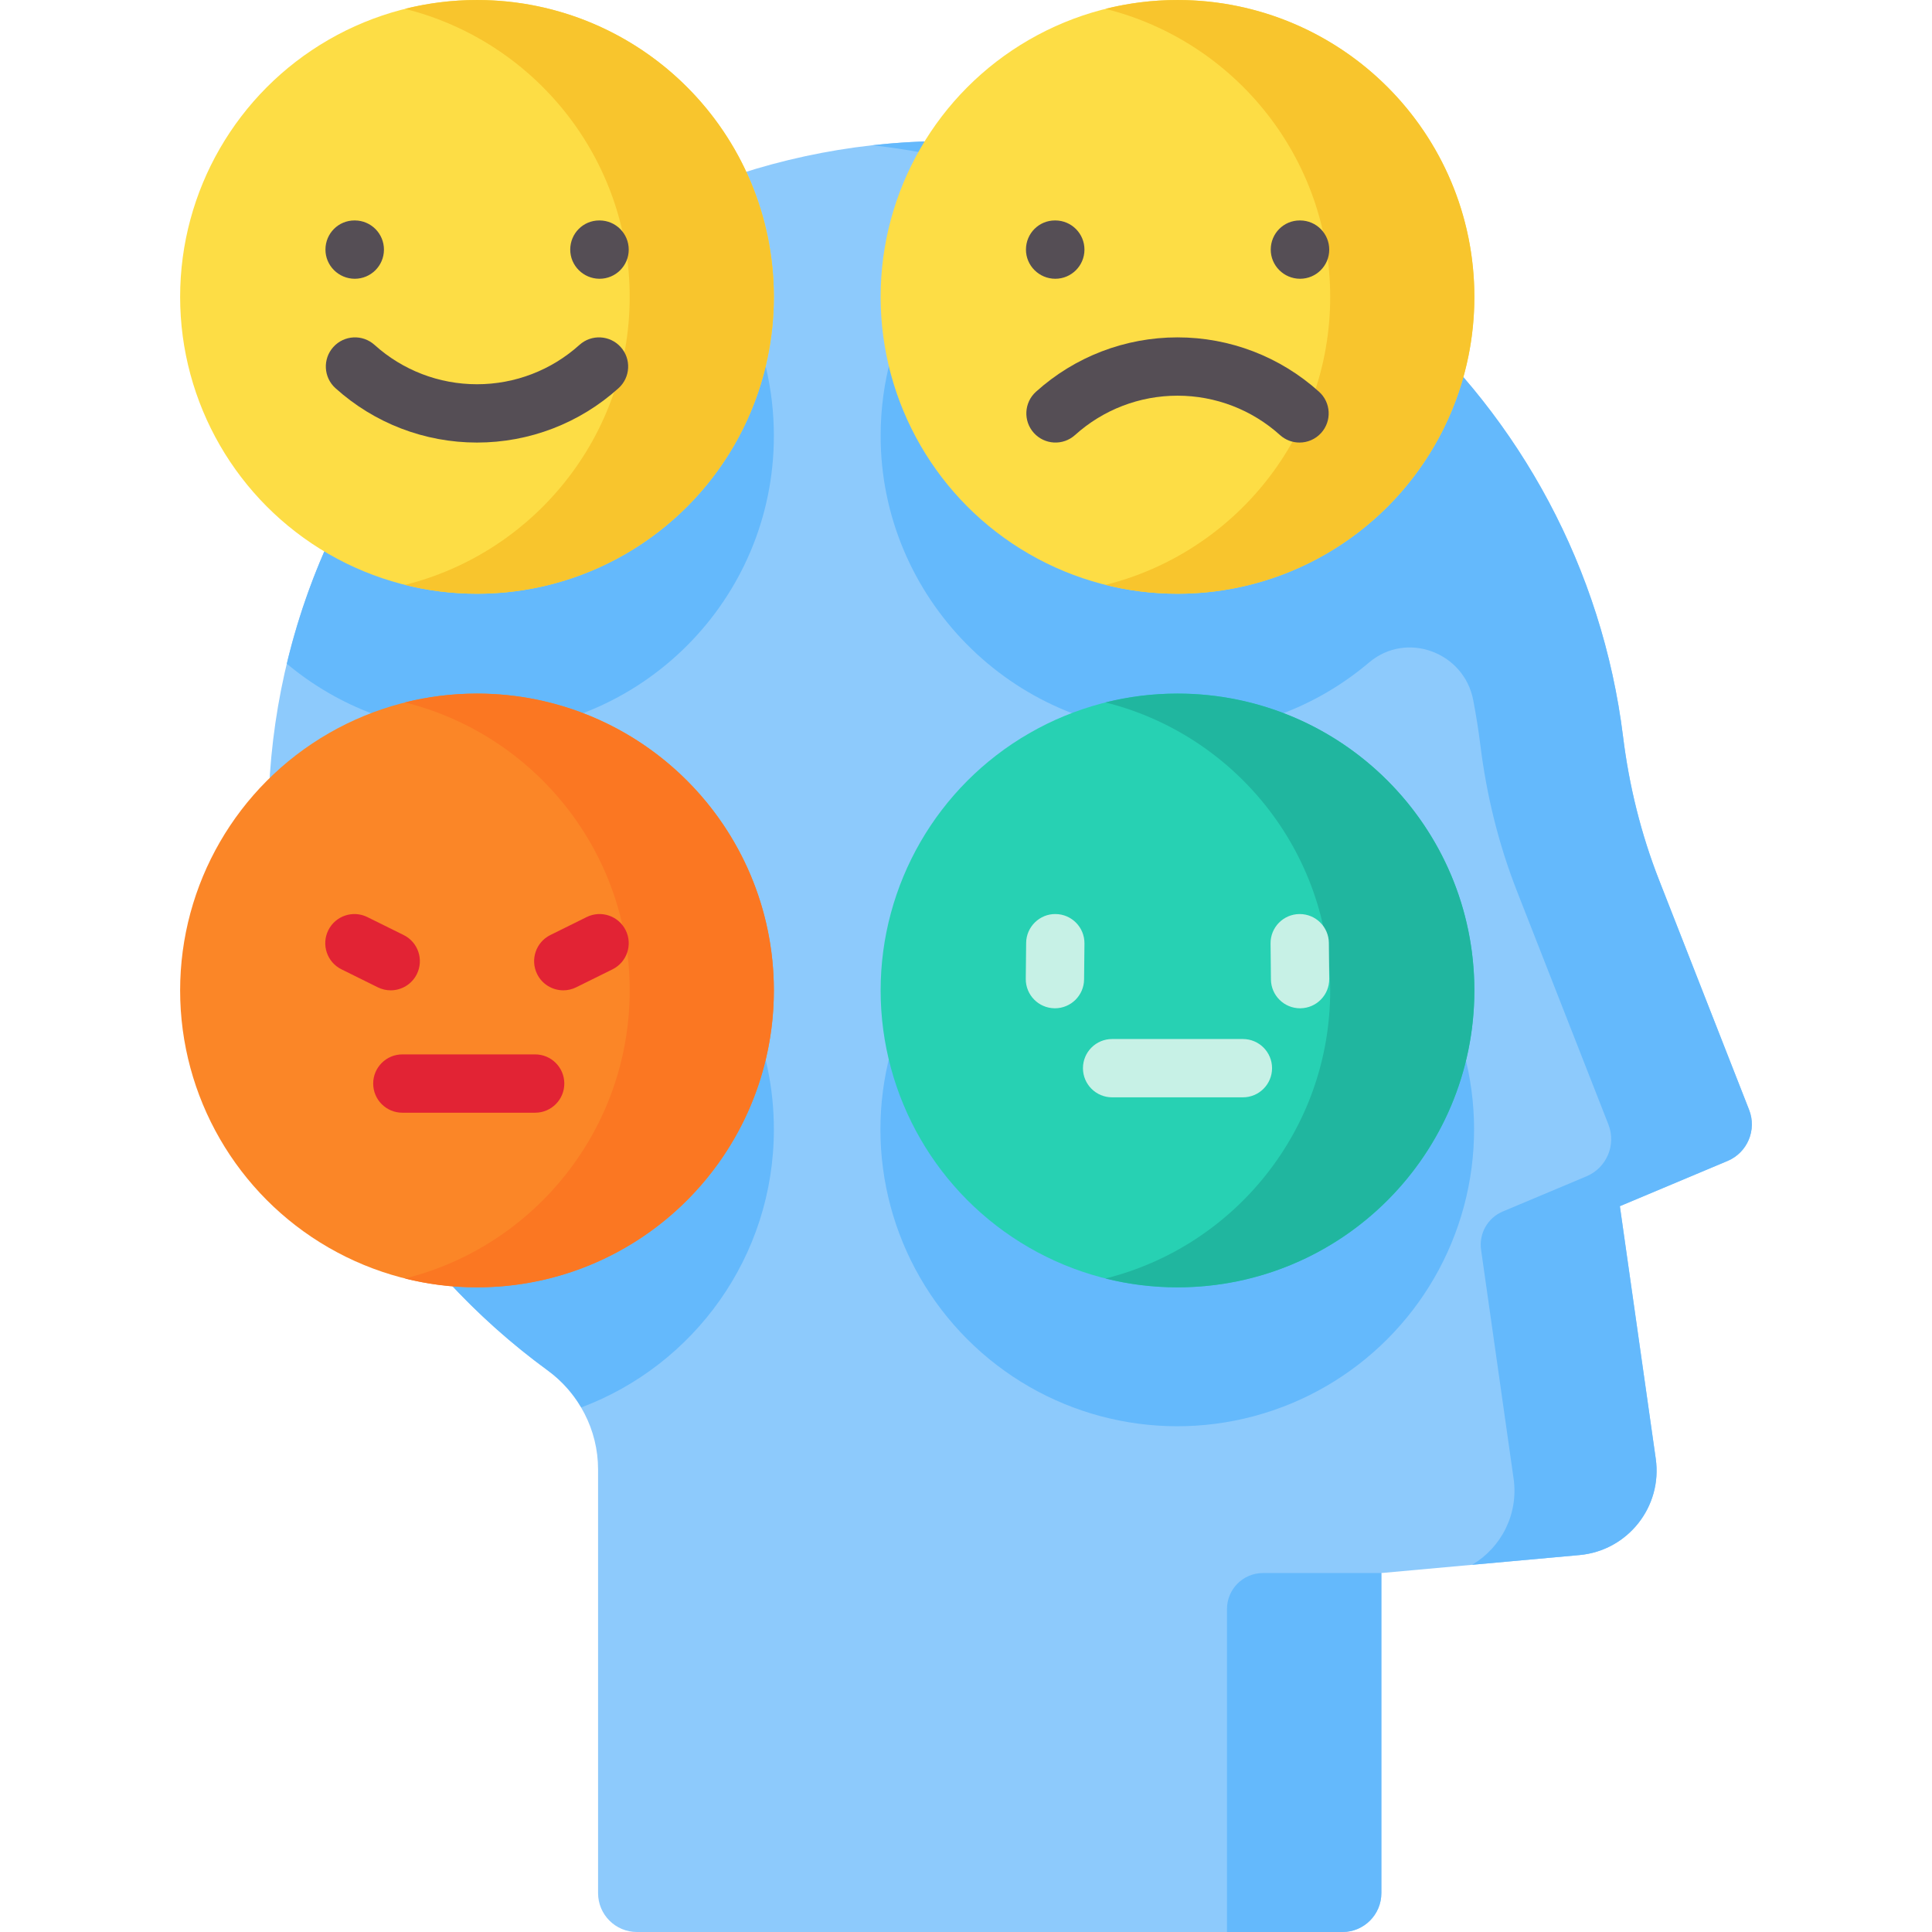
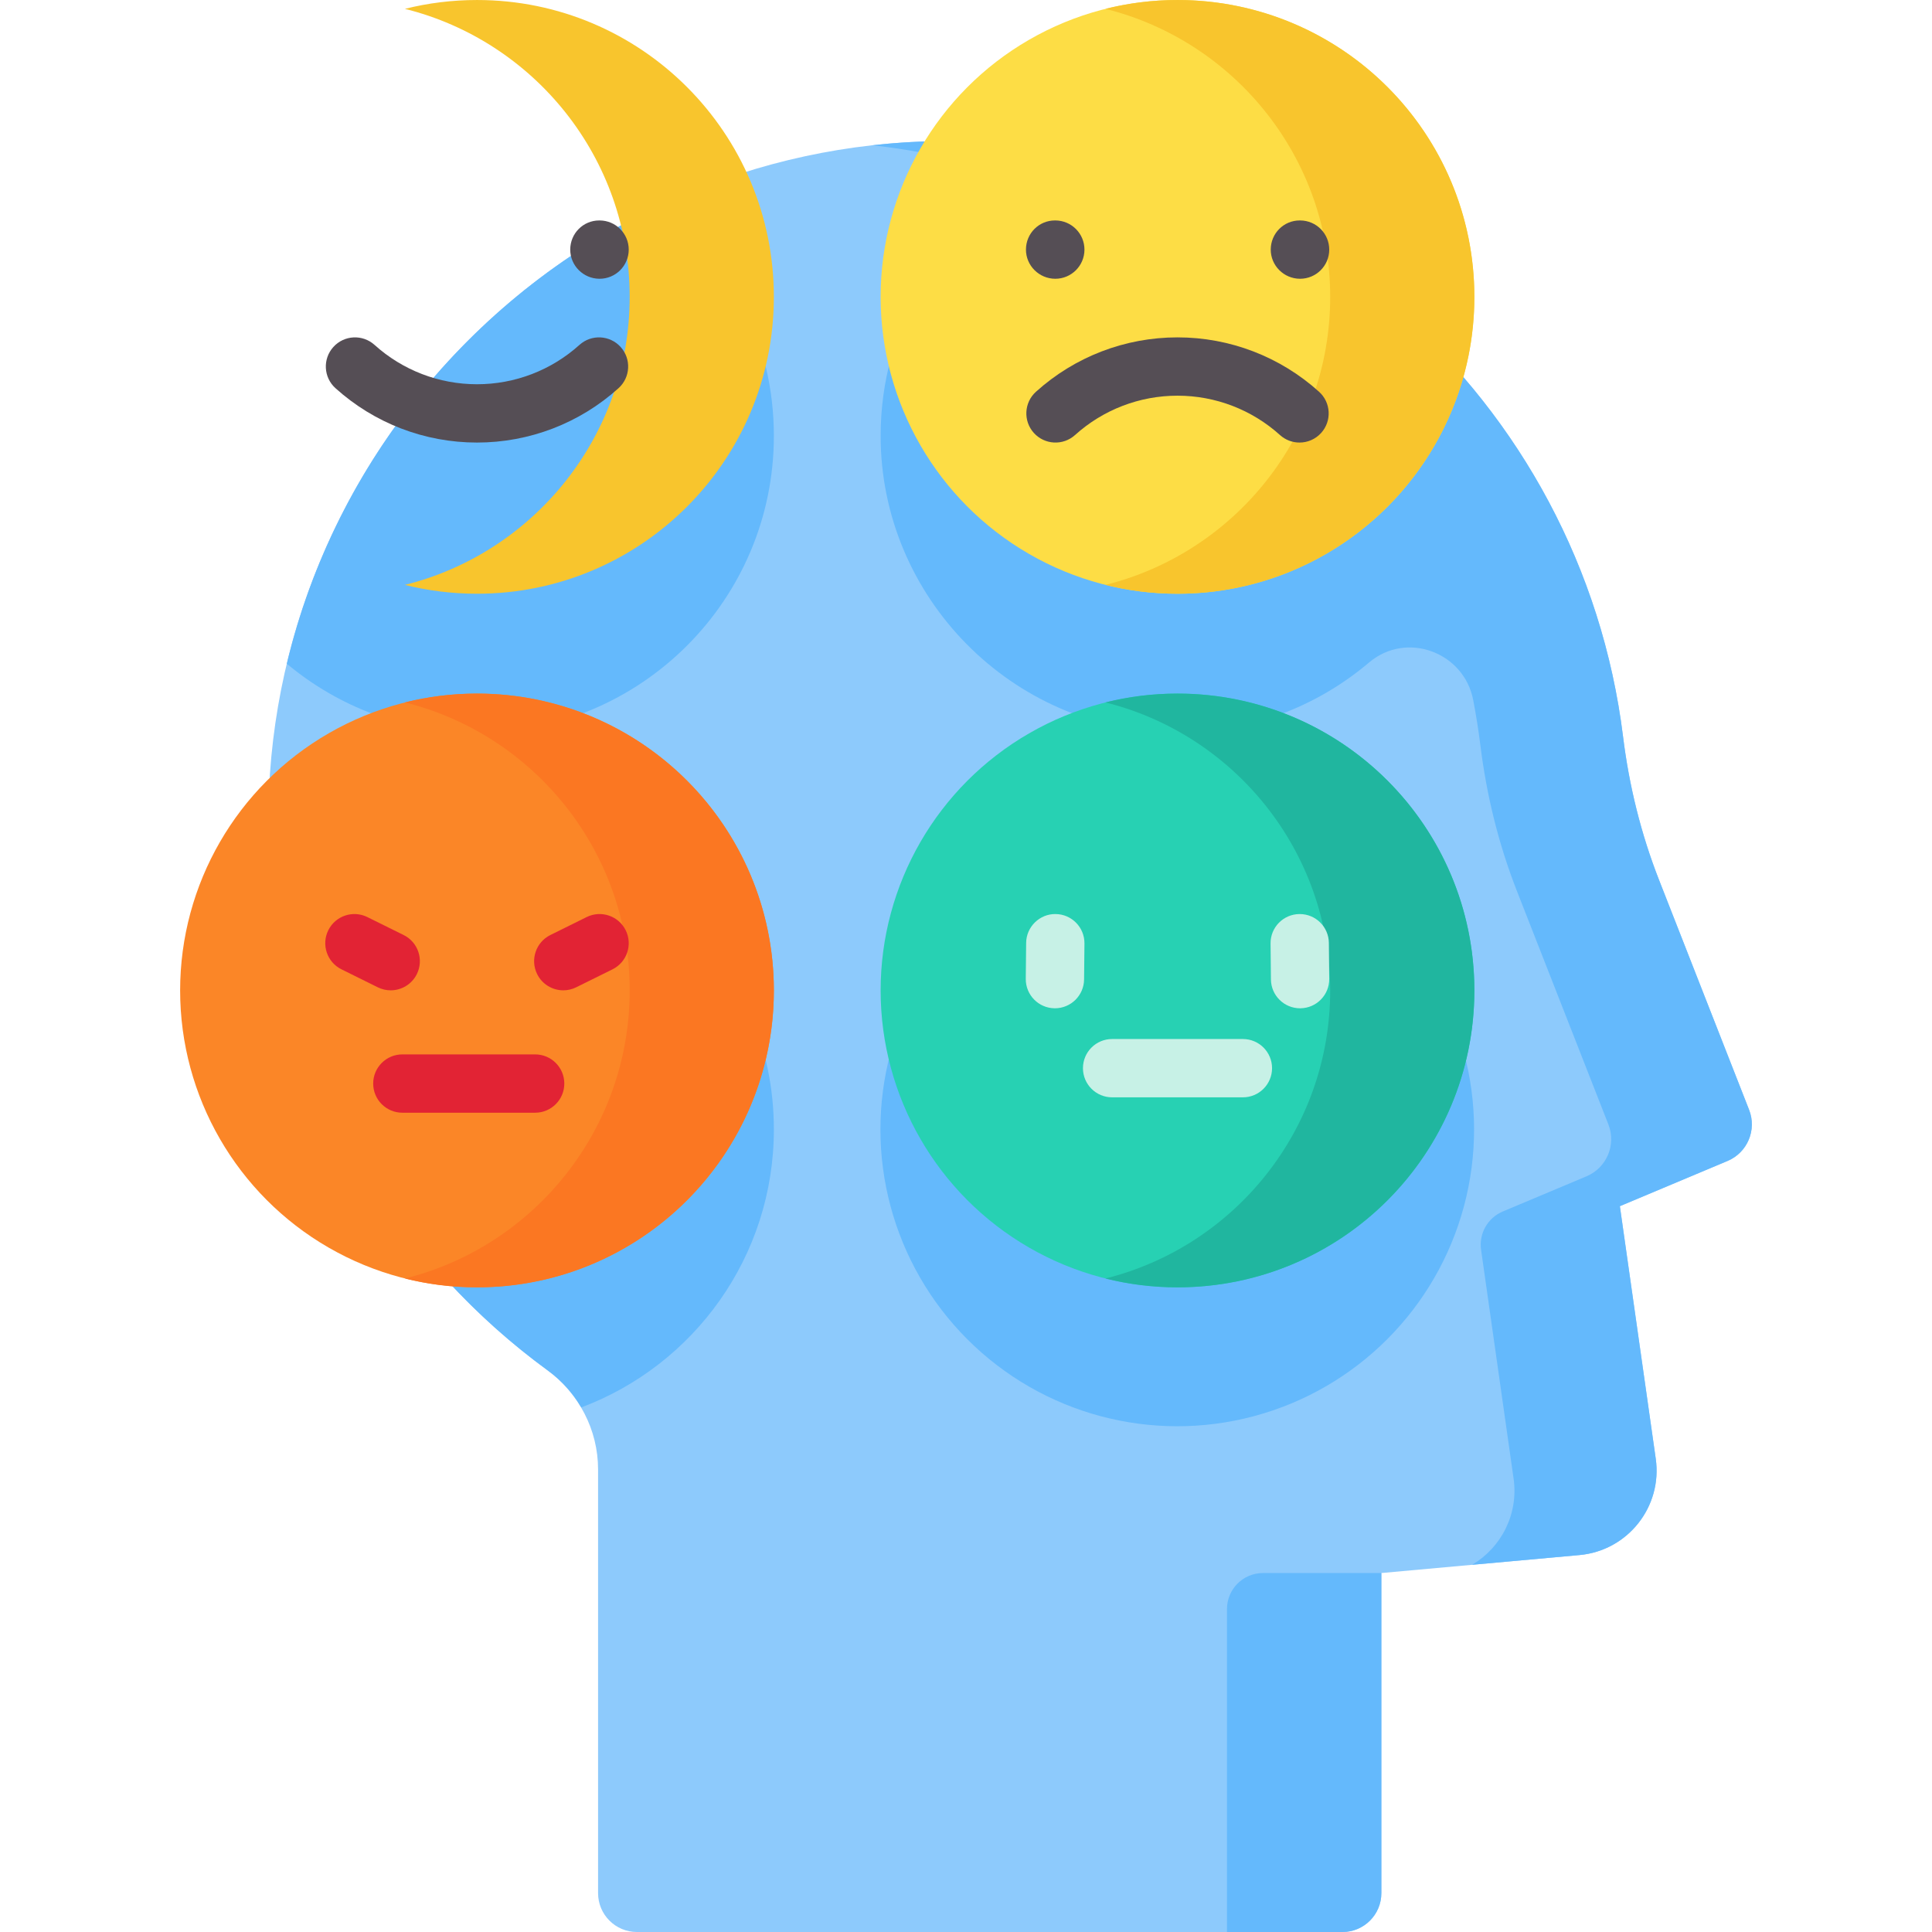
<svg xmlns="http://www.w3.org/2000/svg" id="Layer_1" height="512" viewBox="0 0 512 512" width="512">
  <g>
    <g>
      <g>
        <path d="m463.537 294.127-23.874-60.93c-4.77-12.173-7.922-24.91-9.521-37.885-11.048-89.65-87.932-158.916-180.798-157.928-98.913 1.053-178.944 82.59-178.24 181.505.422 59.218 29.421 111.624 73.88 144.165 8.426 6.167 13.51 15.895 13.51 26.337v112.308c0 5.69 4.612 10.302 10.302 10.302h186.975c5.69 0 10.302-4.612 10.302-10.302v-84.829l52.504-4.763c12.801-1.161 22.02-12.807 20.212-25.533l-9.508-66.921 28.535-11.987c5.265-2.214 7.804-8.222 5.721-13.539z" fill="#8dcafc" />
        <g fill="#64b9fc">
          <path d="m366.073 416.869h-31.361c-5.274 0-9.55 4.276-9.55 9.55v85.581h30.609c5.69 0 10.302-4.612 10.302-10.302z" />
          <g>
            <path d="m175.611 54.11c-49.4 23.033-86.715 67.82-99.605 121.781 13.653 11.413 31.227 18.276 50.401 18.276 43.456 0 78.676-35.221 78.676-78.666.001-24.829-11.506-46.975-29.472-61.391z" />
            <path d="m126.407 220.637c-20.753 0-39.627 8.029-53.682 21.165 6.687 49.833 33.776 93.196 72.557 121.472 3.612 2.631 6.574 5.954 8.761 9.711 29.824-11.176 51.041-39.947 51.041-73.682 0-43.446-35.221-78.666-78.677-78.666z" />
            <ellipse cx="312.05" cy="299.307" rx="78.673" ry="78.673" transform="matrix(.707 -.707 .707 .707 -120.245 308.318)" />
            <path d="m463.538 294.13-23.875-60.937c-4.784-12.205-7.926-24.982-9.54-37.999-10.992-88.756-86.531-157.505-178.2-157.82-7.01-.019-13.924.353-20.723 1.127 14.12 1.566 27.752 4.746 40.715 9.34-23.051 13.703-38.51 38.831-38.535 67.589-.038 42.836 34.815 78.189 77.648 78.731 19.766.25 37.868-6.794 51.805-18.605 9.885-8.378 25.133-2.766 27.584 9.958.766 3.978 1.404 8.002 1.908 12.068 1.643 13.208 4.823 26.176 9.684 38.572l24.237 61.844c2.111 5.405-.468 11.498-5.816 13.742l-22.171 9.313c-4.002 1.681-6.367 5.85-5.757 10.148l8.618 60.642c1.346 9.454-3.314 18.317-11.001 22.843l28.458-2.578c12.806-1.165 22.022-12.806 20.217-25.536l-9.512-66.925 28.535-11.985c5.262-2.206 7.803-8.222 5.721-13.532z" />
          </g>
        </g>
      </g>
    </g>
    <g>
      <g>
-         <circle cx="126.409" cy="78.673" fill="#fddd45" r="78.673" />
        <path d="m205.08 78.674c0 43.454-35.218 78.673-78.673 78.673-6.589 0-12.987-.809-19.099-2.342 34.219-8.531 59.564-39.465 59.564-76.33s-25.345-67.8-59.564-76.33c6.113-1.533 12.511-2.342 19.099-2.342 43.455-.002 78.673 35.217 78.673 78.671z" fill="#f8c52d" />
        <g fill="#554e55">
          <g>
-             <path d="m94.024 73.875c-.014 0-.027 0-.04 0-4.267-.022-7.758-3.499-7.736-7.766.022-4.254 3.428-7.687 7.676-7.687h.04l.099.001c4.267.022 7.709 3.498 7.687 7.766-.023 4.253-3.478 7.686-7.726 7.686z" />
            <path d="m158.894 73.875c-.014 0-.027 0-.041 0-4.267-.022-7.758-3.499-7.735-7.766.022-4.254 3.428-7.687 7.676-7.687h.041l.098.001c4.267.022 7.708 3.499 7.687 7.766-.022 4.253-3.477 7.686-7.726 7.686z" />
          </g>
          <path d="m126.409 117.282c-13.881 0-27.202-5.118-37.508-14.41-3.169-2.858-3.422-7.743-.564-10.912 2.857-3.17 7.743-3.422 10.912-.564 7.462 6.728 17.108 10.434 27.16 10.434s19.697-3.706 27.16-10.434c3.168-2.858 8.054-2.605 10.912.565 2.857 3.169 2.605 8.054-.565 10.912-10.306 9.291-23.626 14.409-37.507 14.409z" />
        </g>
      </g>
      <g>
        <circle cx="312.05" cy="78.673" fill="#fddd45" r="78.673" />
        <path d="m390.722 78.674c0 43.454-35.218 78.673-78.673 78.673-6.589 0-12.987-.809-19.099-2.342 34.219-8.531 59.564-39.465 59.564-76.33s-25.345-67.8-59.564-76.33c6.112-1.533 12.511-2.342 19.099-2.342 43.455-.002 78.673 35.217 78.673 78.671z" fill="#f8c52d" />
        <g fill="#554e55">
          <g>
            <path d="m279.665 73.875c-.014 0-.027 0-.04 0-4.267-.022-7.758-3.499-7.736-7.766.022-4.254 3.428-7.687 7.676-7.687h.04l.099.001c4.267.022 7.709 3.498 7.687 7.766-.022 4.253-3.478 7.686-7.726 7.686z" />
            <path d="m344.536 73.875c-.014 0-.027 0-.041 0-4.267-.022-7.758-3.499-7.735-7.766.022-4.254 3.428-7.687 7.676-7.687h.041l.098.001c4.267.022 7.708 3.499 7.687 7.766-.023 4.253-3.478 7.686-7.726 7.686z" />
          </g>
          <path d="m344.382 117.282c-1.844 0-3.694-.656-5.171-1.988-7.463-6.728-17.109-10.434-27.16-10.434-10.052 0-19.697 3.706-27.16 10.434-3.169 2.857-8.055 2.605-10.912-.565-2.857-3.169-2.605-8.055.565-10.912 10.306-9.292 23.627-14.41 37.508-14.41 13.88 0 27.2 5.118 37.508 14.41 3.17 2.857 3.422 7.742.565 10.912-1.527 1.692-3.632 2.553-5.743 2.553z" />
        </g>
      </g>
      <g>
        <circle cx="126.409" cy="262.483" fill="#fb8627" r="78.673" />
        <path d="m205.08 262.478c0 43.454-35.218 78.682-78.673 78.682-6.589 0-12.987-.809-19.099-2.342 34.219-8.531 59.564-39.474 59.564-76.34 0-36.856-25.345-67.8-59.564-76.33 6.113-1.533 12.511-2.342 19.099-2.342 43.455-.001 78.673 35.227 78.673 78.672z" fill="#fb7722" />
        <g fill="#e22334">
          <path d="m103.538 262.447c-1.151 0-2.319-.258-3.421-.803l-9.62-4.761c-3.824-1.893-5.39-6.527-3.497-10.352 1.892-3.824 6.525-5.391 10.352-3.497l9.62 4.761c3.824 1.893 5.39 6.527 3.497 10.352-1.348 2.722-4.086 4.3-6.931 4.3z" />
          <path d="m149.28 262.446c-2.846 0-5.583-1.578-6.931-4.301-1.892-3.824-.326-8.459 3.498-10.352l9.619-4.76c3.823-1.892 8.459-.326 10.352 3.498 1.892 3.824.326 8.459-3.498 10.352l-9.619 4.76c-1.101.545-2.27.803-3.421.803z" />
        </g>
      </g>
      <g>
        <circle cx="312.05" cy="262.483" fill="#27d1b3" r="78.673" />
        <path d="m390.722 262.478c0 43.454-35.218 78.682-78.673 78.682-6.589 0-12.987-.809-19.099-2.342 34.219-8.531 59.564-39.474 59.564-76.34 0-36.856-25.345-67.8-59.564-76.33 6.112-1.533 12.511-2.342 19.099-2.342 43.455-.001 78.673 35.227 78.673 78.672z" fill="#20b69f" />
        <g fill="#c7f1e6">
          <path d="m279.567 267.205c-.027 0-.054 0-.081-.001-4.267-.044-7.69-3.539-7.646-7.806l.099-9.521c.044-4.267 3.578-7.708 7.806-7.646 4.267.044 7.69 3.539 7.646 7.806l-.099 9.521c-.045 4.24-3.495 7.647-7.725 7.647z" />
          <path d="m344.533 267.206c-4.23 0-7.681-3.407-7.724-7.647l-.098-9.522c-.044-4.267 3.379-7.762 7.646-7.805.027-.001.054-.001.081-.001 4.23 0 7.681 3.407 7.724 7.647l.098 9.522c.044 4.267-3.379 7.762-7.646 7.805-.027.001-.054.001-.081.001z" />
        </g>
      </g>
      <path d="m141.821 294.88h-35.196c-4.267 0-7.726-3.459-7.726-7.726s3.459-7.726 7.726-7.726h35.196c4.267 0 7.726 3.459 7.726 7.726.001 4.267-3.458 7.726-7.726 7.726z" fill="#e22334" />
      <path d="m329.38 290.804h-34.659c-4.267 0-7.726-3.459-7.726-7.726s3.459-7.726 7.726-7.726h34.659c4.267 0 7.726 3.459 7.726 7.726s-3.459 7.726-7.726 7.726z" fill="#c7f1e6" />
    </g>
  </g>
</svg>